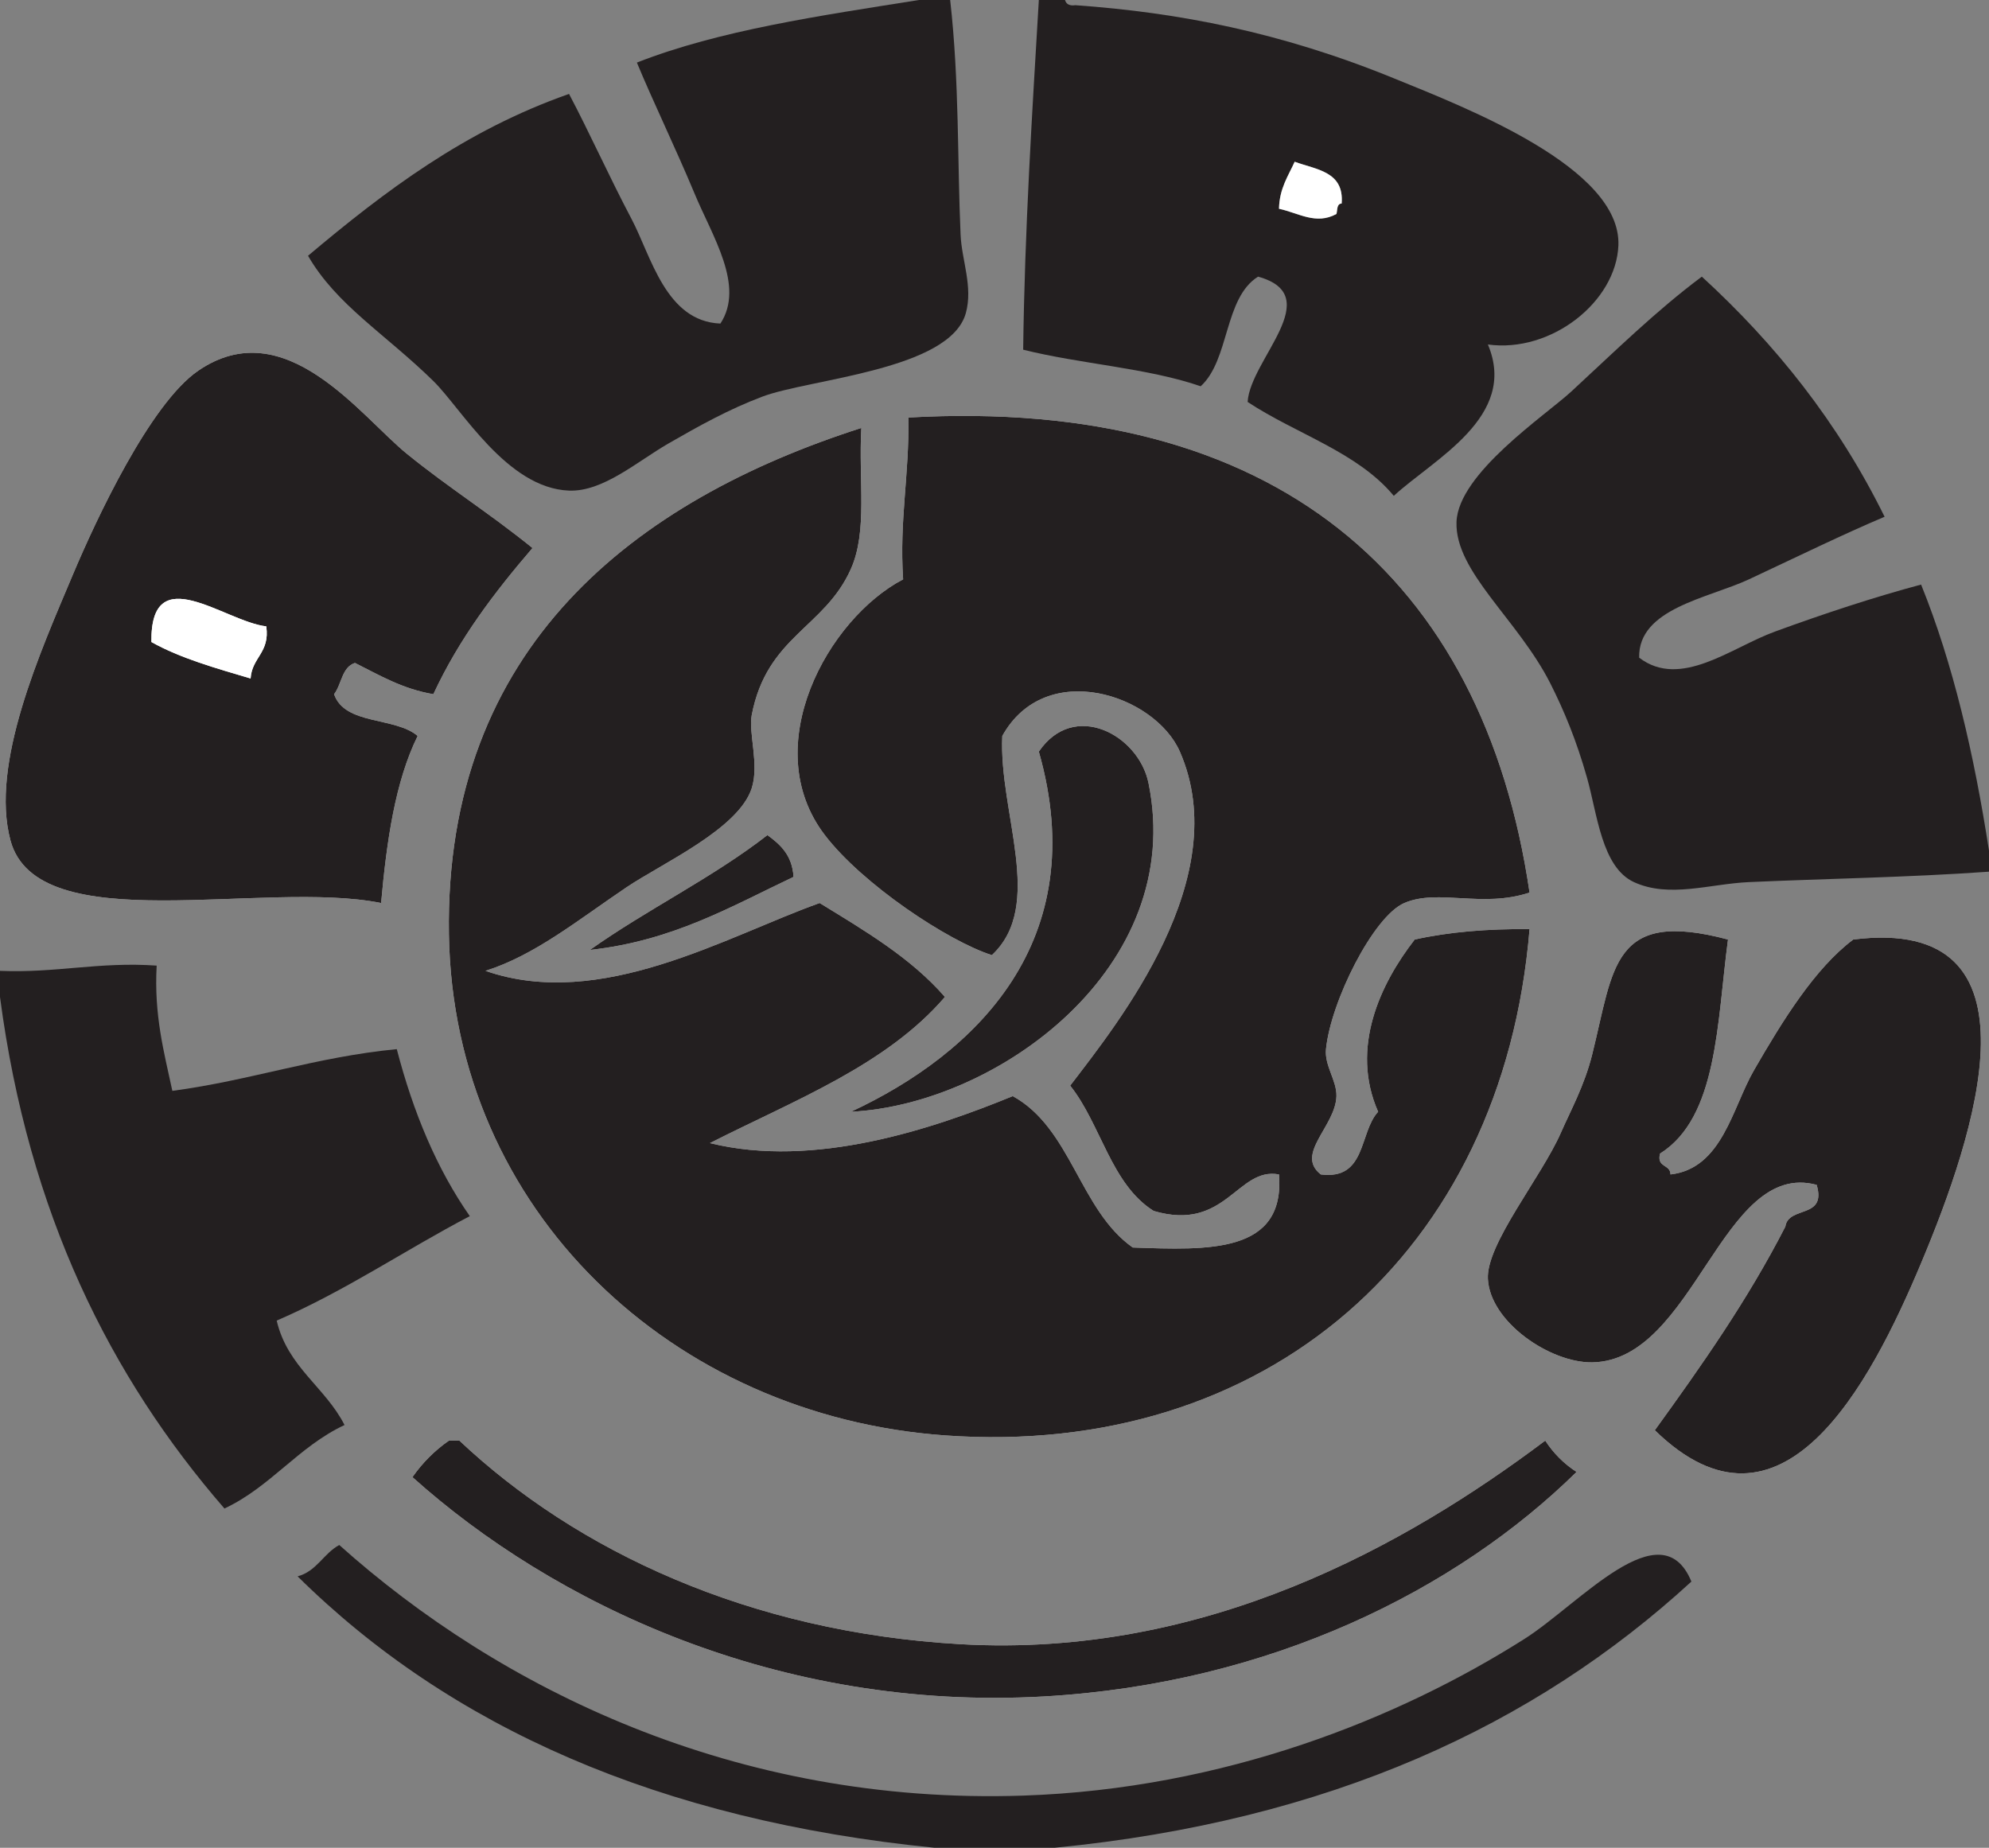
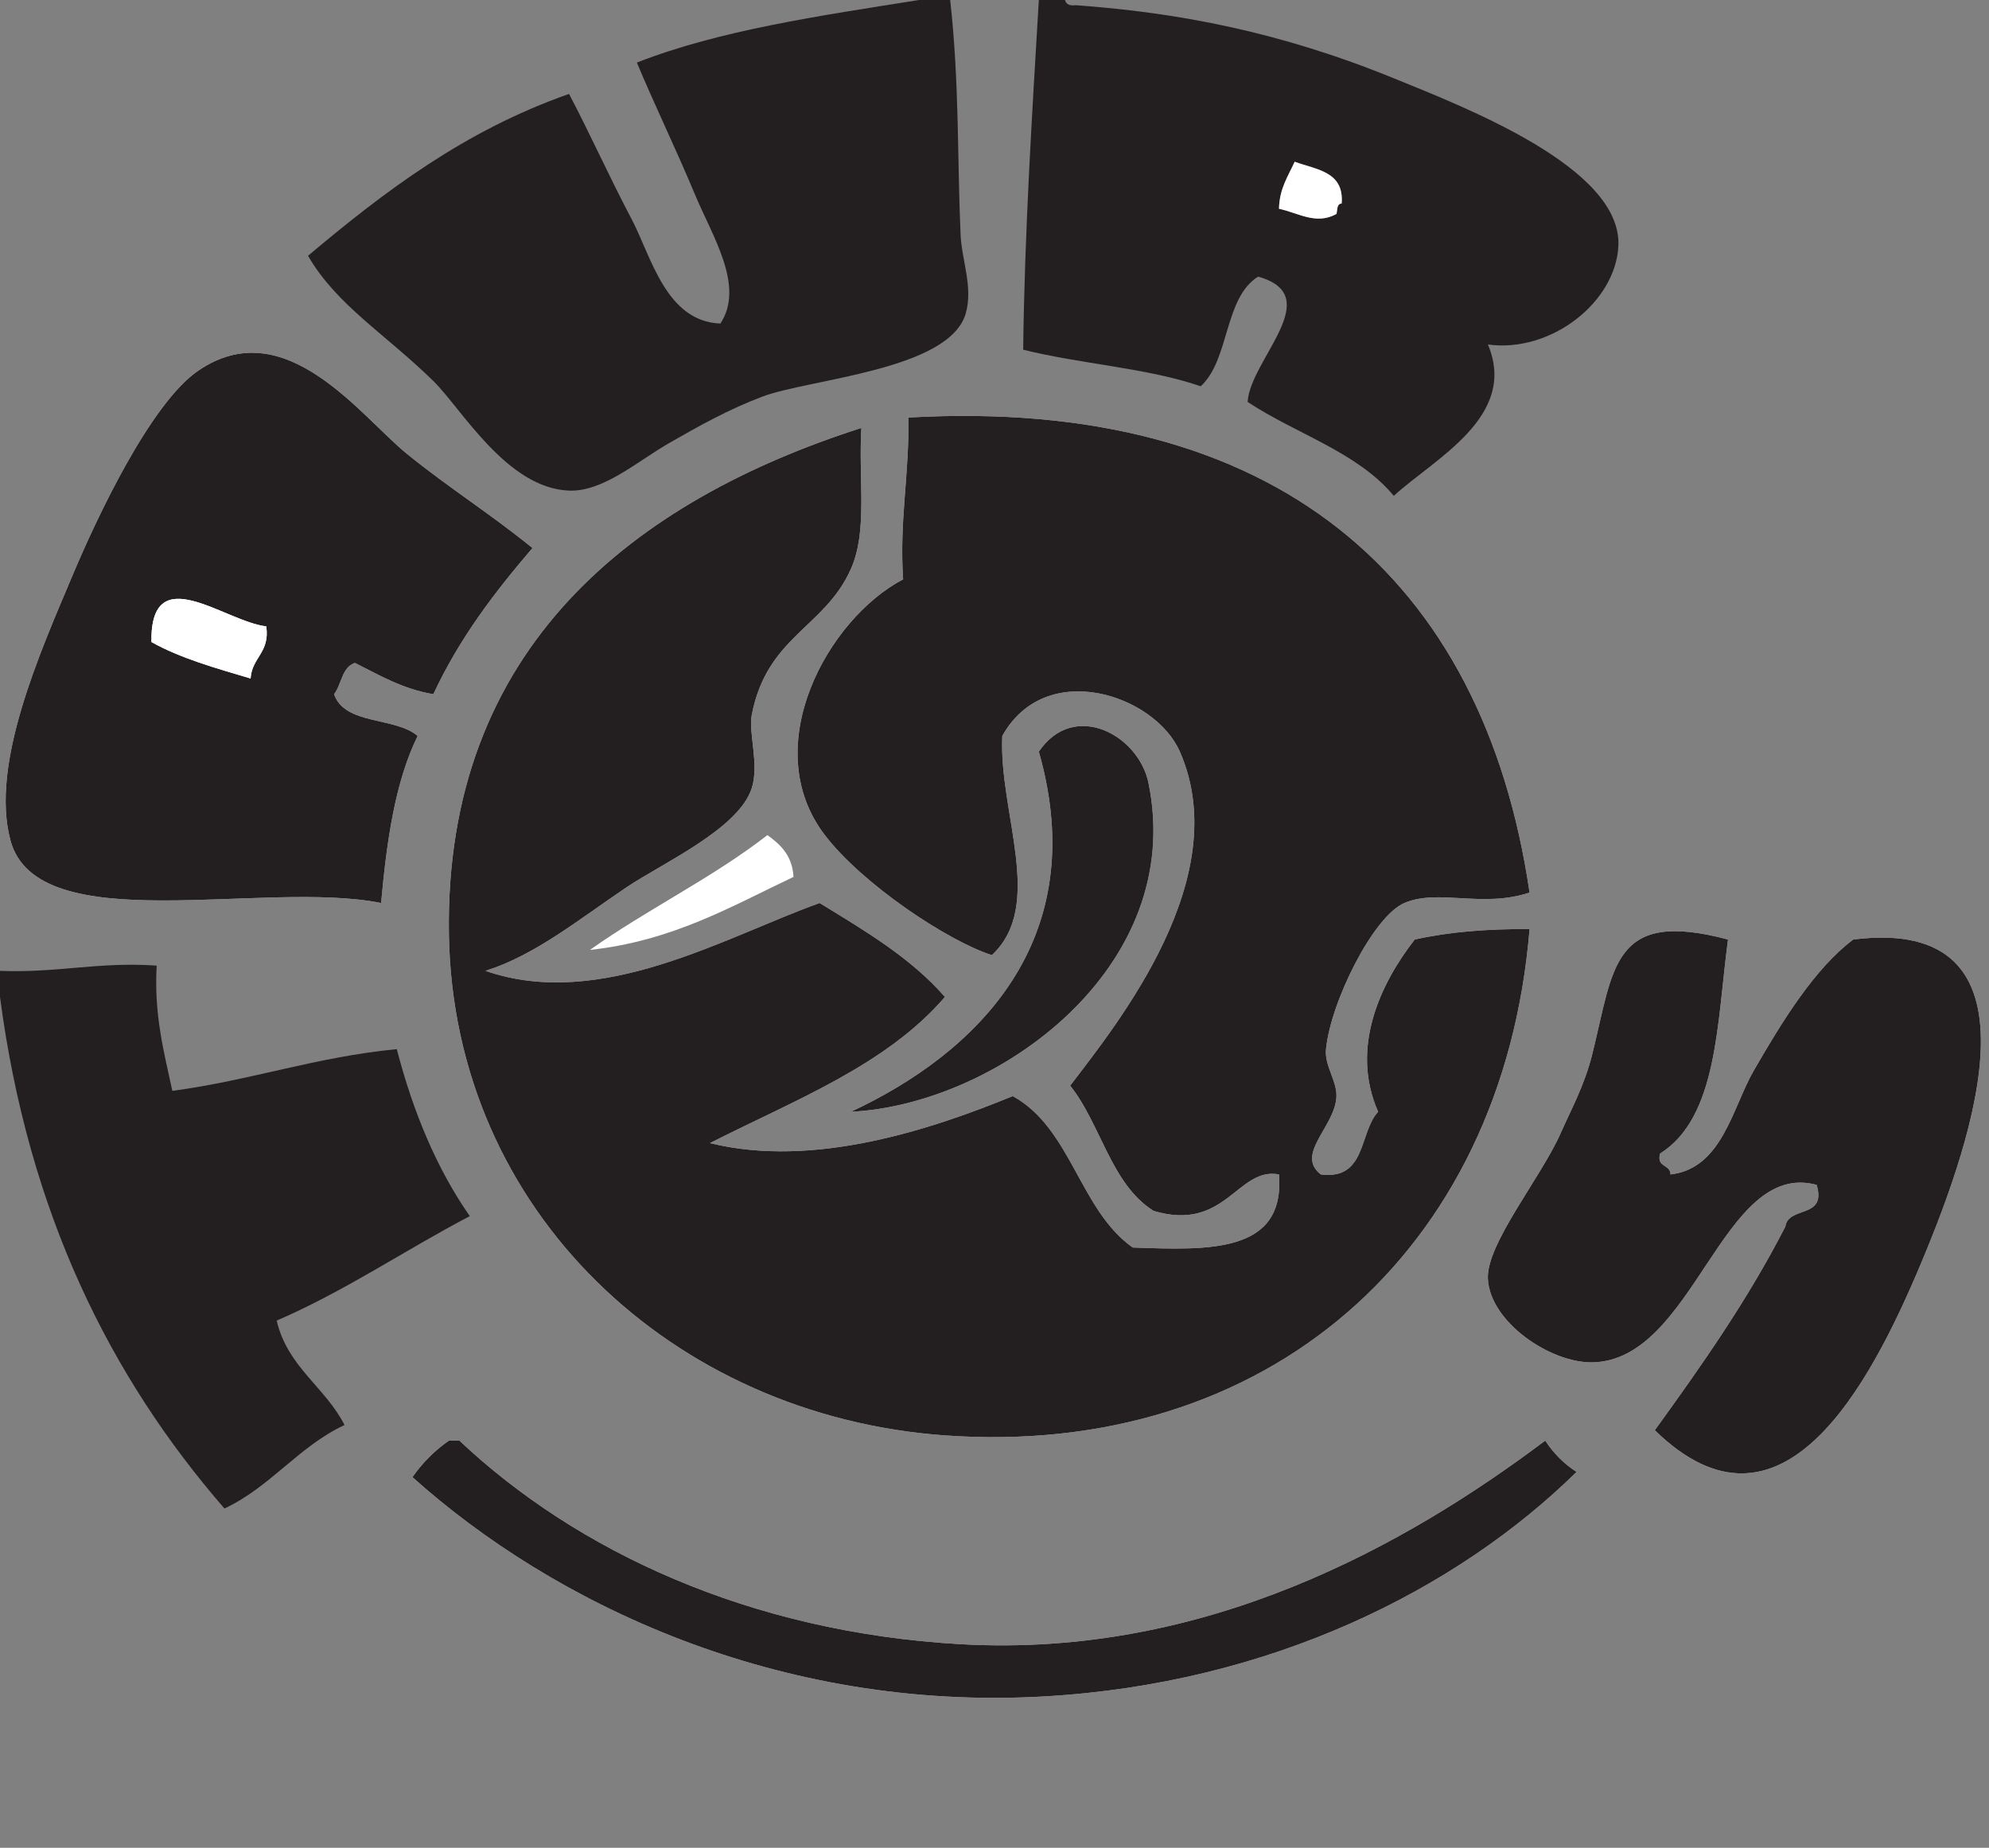
<svg xmlns="http://www.w3.org/2000/svg" width="463.08pt" height="430.24pt" viewBox="0 0 463.08 430.24" version="1.1">
  <rect x="0" y="0" width="463.08" height="430.24" fill="#808080" stroke="none" />
  <defs>
    <clipPath id="clip1">
-       <path d="M 339 64 L 463.078 64 L 463.078 208 L 339 208 Z M 339 64 " />
-     </clipPath>
+       </clipPath>
    <clipPath id="clip2">
-       <path d="M 69 359 L 394 359 L 394 430.238 L 69 430.238 Z M 69 359 " />
-     </clipPath>
+       </clipPath>
  </defs>
  <g id="surface1">
    <path style=" stroke:none;fill-rule:evenodd;fill:rgb(100%,100%,100%);fill-opacity:1;" d="M 94.805 105.727 C 83.996 96.988 66.457 72.445 46.18 86.293 C 34.918 93.984 22.32 121.098 17.016 133.676 C 9.332 151.926 -2.336 177.867 2.434 195.672 C 8.711 219.055 61.461 204.738 88.73 210.262 C 90.031 195.758 92.023 181.949 97.238 171.359 C 92 166.879 80.258 168.887 77.781 161.637 C 79.551 159.352 79.578 155.336 82.641 154.359 C 88.324 157.191 93.617 160.398 100.895 161.637 C 106.926 148.648 115.18 137.855 123.977 127.605 C 113.629 119.238 104.863 113.863 94.805 105.727 " />
    <path style=" stroke:none;fill-rule:evenodd;fill:rgb(100%,100%,100%);fill-opacity:1;" d="M 211.48 97.219 C 211.746 110.465 209.355 121.035 210.266 134.898 C 192.727 144.07 176.277 173.863 192.047 194.449 C 200.785 205.887 220.668 219.105 230.922 222.398 C 243.371 210.773 232.496 189.254 233.355 171.359 C 243.441 153.227 268.867 161.742 274.695 175.008 C 287.531 204.328 260.422 238.027 249.16 252.785 C 256.348 261.801 258.652 275.727 268.602 281.961 C 285.461 286.934 288.062 271.637 297.777 273.461 C 299.219 291.91 281.387 291.098 263.734 290.477 C 251.355 281.781 249.41 262.676 235.789 255.223 C 217.234 262.824 189.609 272.168 165.289 266.164 C 184.898 256.195 206.328 248.051 219.996 232.133 C 212.082 223.02 201.375 216.727 190.832 210.262 C 169.141 218 139.926 235.406 113.027 226.055 C 124.484 222.445 134.328 214.395 145.848 206.613 C 154.145 201.02 171.992 193.016 175.02 183.523 C 176.809 177.93 174.223 170.723 175.02 166.496 C 178.562 148.09 192 146.242 198.109 132.465 C 202.039 123.637 199.855 111.852 200.535 99.645 C 147.973 116.5 103.457 150.535 104.516 217.547 C 105.555 282.027 156.656 329.691 219.996 334.223 C 294.457 339.562 349.898 291.895 356.113 216.336 C 346.32 216.254 337.316 216.988 329.375 218.762 C 321.387 229.031 314.289 243.984 320.859 258.867 C 316.379 263.684 318.184 274.812 307.508 273.461 C 301.426 268.68 310.961 262.27 311.152 255.223 C 311.242 251.57 308.34 248.148 308.719 244.285 C 309.809 233.234 319.734 213.359 326.949 210.262 C 334.863 206.863 345.082 211.5 356.113 207.828 C 345.32 134.254 296.668 92.395 211.48 97.219 " />
    <path style=" stroke:none;fill-rule:evenodd;fill:rgb(100%,100%,100%);fill-opacity:1;" d="M 267.391 182.309 C 265.09 171.094 250.027 162.984 241.863 175.008 C 254.438 219.133 227.188 245.312 198.109 258.867 C 232.18 257.168 276.219 225.277 267.391 182.309 " />
    <path style=" stroke:none;fill-rule:evenodd;fill:rgb(100%,100%,100%);fill-opacity:1;" d="M 178.668 194.449 C 165.91 204.383 150.602 211.766 137.34 221.188 C 156.684 219.062 170.176 211.074 184.75 204.18 C 184.457 199.188 181.738 196.664 178.668 194.449 " />
    <path style=" stroke:none;fill-rule:evenodd;fill:rgb(100%,100%,100%);fill-opacity:1;" d="M 370.703 245.496 C 368.898 252.777 365.621 258.684 363.41 263.738 C 358.875 274.078 345.984 289.68 346.41 297.773 C 346.906 307.848 360.957 317.363 370.703 317.215 C 394.547 316.824 400.852 269.918 422.957 275.887 C 425.332 283.914 416.387 280.668 415.664 285.605 C 406.879 302.746 396.168 317.949 385.277 333.02 C 414.652 361.723 435.301 322.668 447.27 294.121 C 459.719 264.465 477.188 213.023 431.477 218.762 C 422.516 225.473 414.98 237.727 408.387 249.148 C 403.305 257.91 401 272.07 388.926 273.461 C 388.926 271.043 385.613 271.918 386.5 268.598 C 399.938 260.16 399.742 238.078 402.312 218.762 C 375.289 211.57 375.75 225.285 370.703 245.496 " />
    <path style=" stroke:none;fill-rule:evenodd;fill:rgb(100%,100%,100%);fill-opacity:1;" d="M 223.645 382.84 C 174.355 380.039 134.152 361.059 106.953 335.438 C 106.156 335.438 105.34 335.438 104.516 335.438 C 101.18 337.773 98.348 340.605 96.027 343.941 C 128.688 373.258 181.094 398.527 243.086 395.004 C 295.871 392.004 339.238 370.09 367.055 342.73 C 364.117 340.828 361.691 338.395 359.762 335.438 C 327.453 359.711 280.699 386.098 223.645 382.84 " />
    <path style=" stroke:none;fill-rule:evenodd;fill:rgb(13.699%,12.199%,12.5%);fill-opacity:1;" d="M 213.922 0.004 C 216.348 0.004 218.773 0.004 221.219 0.004 C 223.379 19.109 222.875 37.633 223.645 54.684 C 223.91 60.617 226.566 66.742 224.867 72.906 C 221.164 86.223 188.461 88.188 177.445 92.367 C 169.602 95.332 162.75 99.164 155.578 103.289 C 148.266 107.523 140.383 114.535 132.484 114.234 C 118 113.688 107.457 95.164 100.895 88.719 C 89.633 77.688 78.355 71.047 71.715 59.555 C 89.547 44.555 108.191 30.391 132.484 21.871 C 137.293 30.973 141.816 41.102 147.059 51.035 C 151.617 59.688 155.012 74.836 167.723 75.34 C 173.496 66.539 165.812 54.996 161.66 44.953 C 157.348 34.605 152.035 23.645 148.281 14.57 C 167.477 7.035 190.867 3.672 213.922 0.004 " />
    <path style=" stroke:none;fill-rule:evenodd;fill:rgb(13.699%,12.199%,12.5%);fill-opacity:1;" d="M 297.777 48.609 C 302.336 49.586 306.371 52.438 311.152 49.824 C 311.418 48.879 311.172 47.434 312.367 47.391 C 312.969 39.891 306.461 39.52 301.426 37.66 C 299.918 41.016 297.883 43.848 297.777 48.609 Z M 241.863 0.004 C 243.902 0.004 245.922 0.004 247.957 0.004 C 248.215 0.926 248.965 1.422 250.383 1.211 C 274.375 2.918 298.176 7.477 324.504 18.227 C 341.586 25.184 377.449 39.074 376.797 57.117 C 376.281 70.277 361.133 82.238 346.41 80.211 C 353.547 97.074 333.711 106.938 324.504 115.457 C 316.059 105.258 301.688 101.016 290.473 93.59 C 291.074 83.68 308.984 68.867 292.906 64.414 C 284.945 69.391 286.32 83.742 279.547 89.941 C 267.215 85.672 251.516 84.762 238.215 81.422 C 238.57 53.426 240.281 26.762 241.863 0.004 " />
    <path style=" stroke:none;fill-rule:evenodd;fill:rgb(100%,100%,100%);fill-opacity:1;" d="M 301.426 37.66 C 306.461 39.52 312.969 39.891 312.367 47.391 C 311.172 47.434 311.418 48.879 311.152 49.824 C 306.371 52.438 302.336 49.586 297.777 48.609 C 297.883 43.848 299.918 41.016 301.426 37.66 " />
    <g clip-path="url(#clip1)" clip-rule="nonzero">
      <path style=" stroke:none;fill-rule:evenodd;fill:rgb(13.699%,12.199%,12.5%);fill-opacity:1;" d="M 463.082 198.098 C 463.082 199.707 463.082 201.355 463.082 202.965 C 444.527 204.293 424.375 204.613 407.18 205.391 C 398.078 205.801 388.66 209.18 380.414 205.391 C 372.898 201.922 371.883 189.52 369.492 181.098 C 367.012 172.359 364.223 165.641 360.984 159.191 C 353.41 144.215 338.707 133.145 339.105 121.539 C 339.504 110.215 359.805 96.723 365.844 91.152 C 376 81.777 385.523 72.402 396.219 64.414 C 413.344 80.094 427.934 98.316 438.773 120.324 C 429.246 124.344 418.301 129.691 407.18 134.898 C 397.727 139.301 381.363 141.68 381.629 153.137 C 391.297 160.52 403.125 150.73 413.238 147.062 C 424.691 142.875 436.379 139.023 447.27 136.113 C 454.742 154.57 459.613 175.652 463.082 198.098 " />
    </g>
    <path style=" stroke:none;fill-rule:evenodd;fill:rgb(13.699%,12.199%,12.5%);fill-opacity:1;" d="M 35.254 149.488 C 42.004 153.277 50.227 155.57 58.344 157.98 C 58.648 153.031 62.879 151.984 61.992 145.844 C 52.281 144.734 34.973 129.922 35.254 149.488 Z M 123.977 127.605 C 115.18 137.855 106.926 148.648 100.895 161.637 C 93.617 160.398 88.324 157.191 82.641 154.359 C 79.578 155.336 79.551 159.352 77.781 161.637 C 80.258 168.887 92 166.879 97.238 171.359 C 92.023 181.949 90.031 195.758 88.73 210.262 C 61.461 204.738 8.711 219.055 2.434 195.672 C -2.336 177.867 9.332 151.926 17.016 133.676 C 22.32 121.098 34.918 93.984 46.18 86.293 C 66.457 72.445 83.996 96.988 94.805 105.727 C 104.863 113.863 113.629 119.238 123.977 127.605 " />
    <path style=" stroke:none;fill-rule:evenodd;fill:rgb(13.699%,12.199%,12.5%);fill-opacity:1;" d="M 356.113 207.828 C 345.082 211.5 334.863 206.863 326.949 210.262 C 319.734 213.359 309.809 233.234 308.719 244.285 C 308.34 248.148 311.242 251.57 311.152 255.223 C 310.961 262.27 301.426 268.68 307.508 273.461 C 318.184 274.812 316.379 263.684 320.859 258.867 C 314.289 243.984 321.387 229.031 329.375 218.762 C 337.316 216.988 346.32 216.254 356.113 216.336 C 349.898 291.895 294.457 339.562 219.996 334.223 C 156.656 329.691 105.555 282.027 104.516 217.547 C 103.457 150.535 147.973 116.5 200.535 99.645 C 199.855 111.852 202.039 123.637 198.109 132.465 C 192 146.242 178.562 148.09 175.02 166.496 C 174.223 170.723 176.809 177.93 175.02 183.523 C 171.992 193.016 154.145 201.02 145.848 206.613 C 134.328 214.395 124.484 222.445 113.027 226.055 C 139.926 235.406 169.141 218 190.832 210.262 C 201.375 216.727 212.082 223.02 219.996 232.133 C 206.328 248.051 184.898 256.195 165.289 266.164 C 189.609 272.168 217.234 262.824 235.789 255.223 C 249.41 262.676 251.355 281.781 263.734 290.477 C 281.387 291.098 299.219 291.91 297.777 273.461 C 288.062 271.637 285.461 286.934 268.602 281.961 C 258.652 275.727 256.348 261.801 249.16 252.785 C 260.422 238.027 287.531 204.328 274.695 175.008 C 268.867 161.742 243.441 153.227 233.355 171.359 C 232.496 189.254 243.371 210.773 230.922 222.398 C 220.668 219.105 200.785 205.887 192.047 194.449 C 176.277 173.863 192.727 144.07 210.266 134.898 C 209.355 121.035 211.746 110.465 211.48 97.219 C 296.668 92.395 345.32 134.254 356.113 207.828 " />
    <path style=" stroke:none;fill-rule:evenodd;fill:rgb(100%,100%,100%);fill-opacity:1;" d="M 61.992 145.844 C 62.879 151.984 58.648 153.031 58.344 157.98 C 50.227 155.57 42.004 153.277 35.254 149.488 C 34.973 129.922 52.281 144.734 61.992 145.844 " />
    <path style=" stroke:none;fill-rule:evenodd;fill:rgb(13.699%,12.199%,12.5%);fill-opacity:1;" d="M 198.109 258.867 C 227.188 245.312 254.438 219.133 241.863 175.008 C 250.027 162.984 265.09 171.094 267.391 182.309 C 276.219 225.277 232.18 257.168 198.109 258.867 " />
-     <path style=" stroke:none;fill-rule:evenodd;fill:rgb(13.699%,12.199%,12.5%);fill-opacity:1;" d="M 184.75 204.18 C 170.176 211.074 156.684 219.062 137.34 221.188 C 150.602 211.766 165.91 204.383 178.668 194.449 C 181.738 196.664 184.457 199.188 184.75 204.18 " />
    <path style=" stroke:none;fill-rule:evenodd;fill:rgb(13.699%,12.199%,12.5%);fill-opacity:1;" d="M 402.312 218.762 C 399.742 238.078 399.938 260.16 386.5 268.598 C 385.613 271.918 388.926 271.043 388.926 273.461 C 401 272.07 403.305 257.91 408.387 249.148 C 414.98 237.727 422.516 225.473 431.477 218.762 C 477.188 213.023 459.719 264.465 447.27 294.121 C 435.301 322.668 414.652 361.723 385.277 333.02 C 396.168 317.949 406.879 302.746 415.664 285.605 C 416.387 280.668 425.332 283.914 422.957 275.887 C 400.852 269.918 394.547 316.824 370.703 317.215 C 360.957 317.363 346.906 307.848 346.41 297.773 C 345.984 289.68 358.875 274.078 363.41 263.738 C 365.621 258.684 368.898 252.777 370.703 245.496 C 375.75 225.285 375.289 211.57 402.312 218.762 " />
    <path style=" stroke:none;fill-rule:evenodd;fill:rgb(13.699%,12.199%,12.5%);fill-opacity:1;" d="M 0 232.133 C 0 230.094 0 228.086 0 226.055 C 13.121 226.605 22.957 223.898 36.477 224.836 C 35.832 236.414 38.195 244.984 40.125 254 C 58.344 251.57 73.539 246.102 92.379 244.285 C 96.223 259.082 101.73 272.203 109.379 283.172 C 94.211 291.098 80.551 300.516 64.418 307.492 C 66.953 318.328 75.699 322.941 80.215 331.805 C 69.465 336.844 63.012 346.199 52.254 351.246 C 25.73 320.668 6.641 282.605 0 232.133 " />
    <path style=" stroke:none;fill-rule:evenodd;fill:rgb(13.699%,12.199%,12.5%);fill-opacity:1;" d="M 359.762 335.438 C 361.691 338.395 364.117 340.828 367.055 342.73 C 339.238 370.09 295.871 392.004 243.086 395.004 C 181.094 398.527 128.688 373.258 96.027 343.941 C 98.348 340.605 101.18 337.773 104.516 335.438 C 105.34 335.438 106.156 335.438 106.953 335.438 C 134.152 361.059 174.355 380.039 223.645 382.84 C 280.699 386.098 327.453 359.711 359.762 335.438 " />
    <g clip-path="url(#clip2)" clip-rule="nonzero">
      <path style=" stroke:none;fill-rule:evenodd;fill:rgb(13.699%,12.199%,12.5%);fill-opacity:1;" d="M 245.512 430.238 C 236.18 430.238 226.875 430.238 217.57 430.238 C 153.453 423.84 104.738 402.086 69.289 367.043 C 73.75 365.855 75.309 361.723 78.992 359.746 C 116.238 393.09 171.195 420.344 238.215 418.094 C 285.035 416.52 325.656 400.148 354.891 381.633 C 367.703 373.531 386.766 351.23 393.793 368.258 C 357.238 401.793 309.367 424.016 245.512 430.238 " />
    </g>
  </g>
</svg>